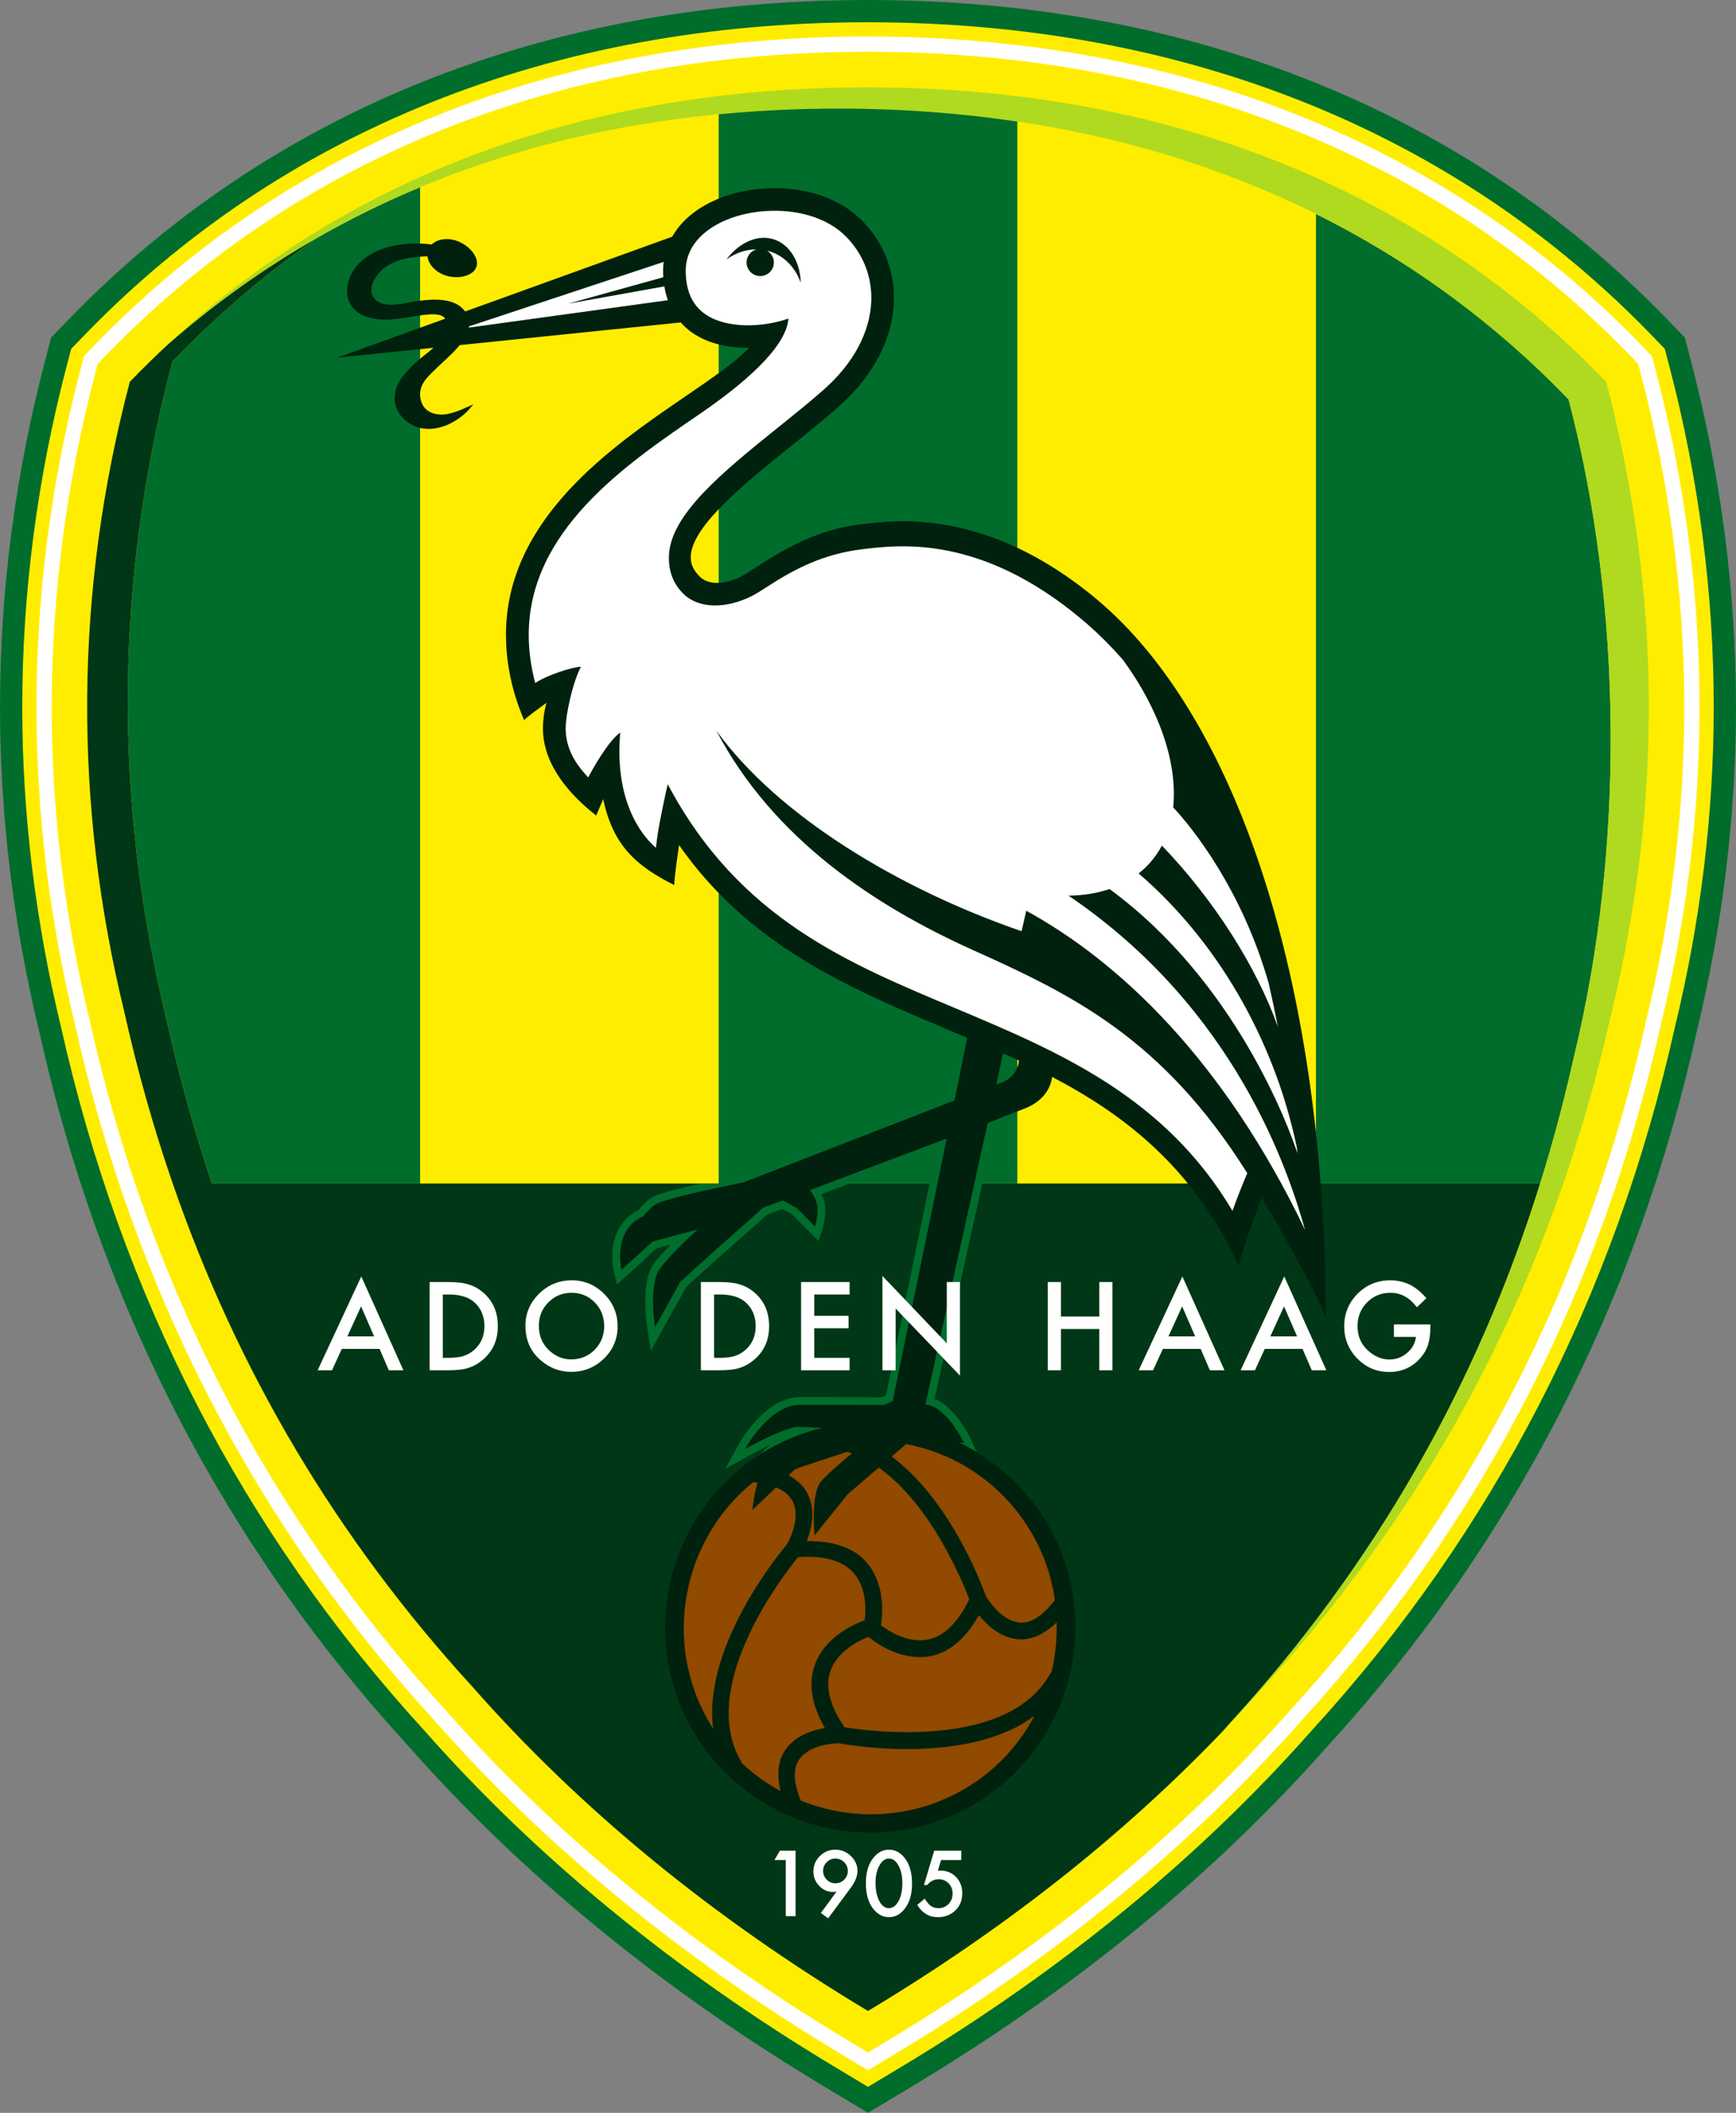
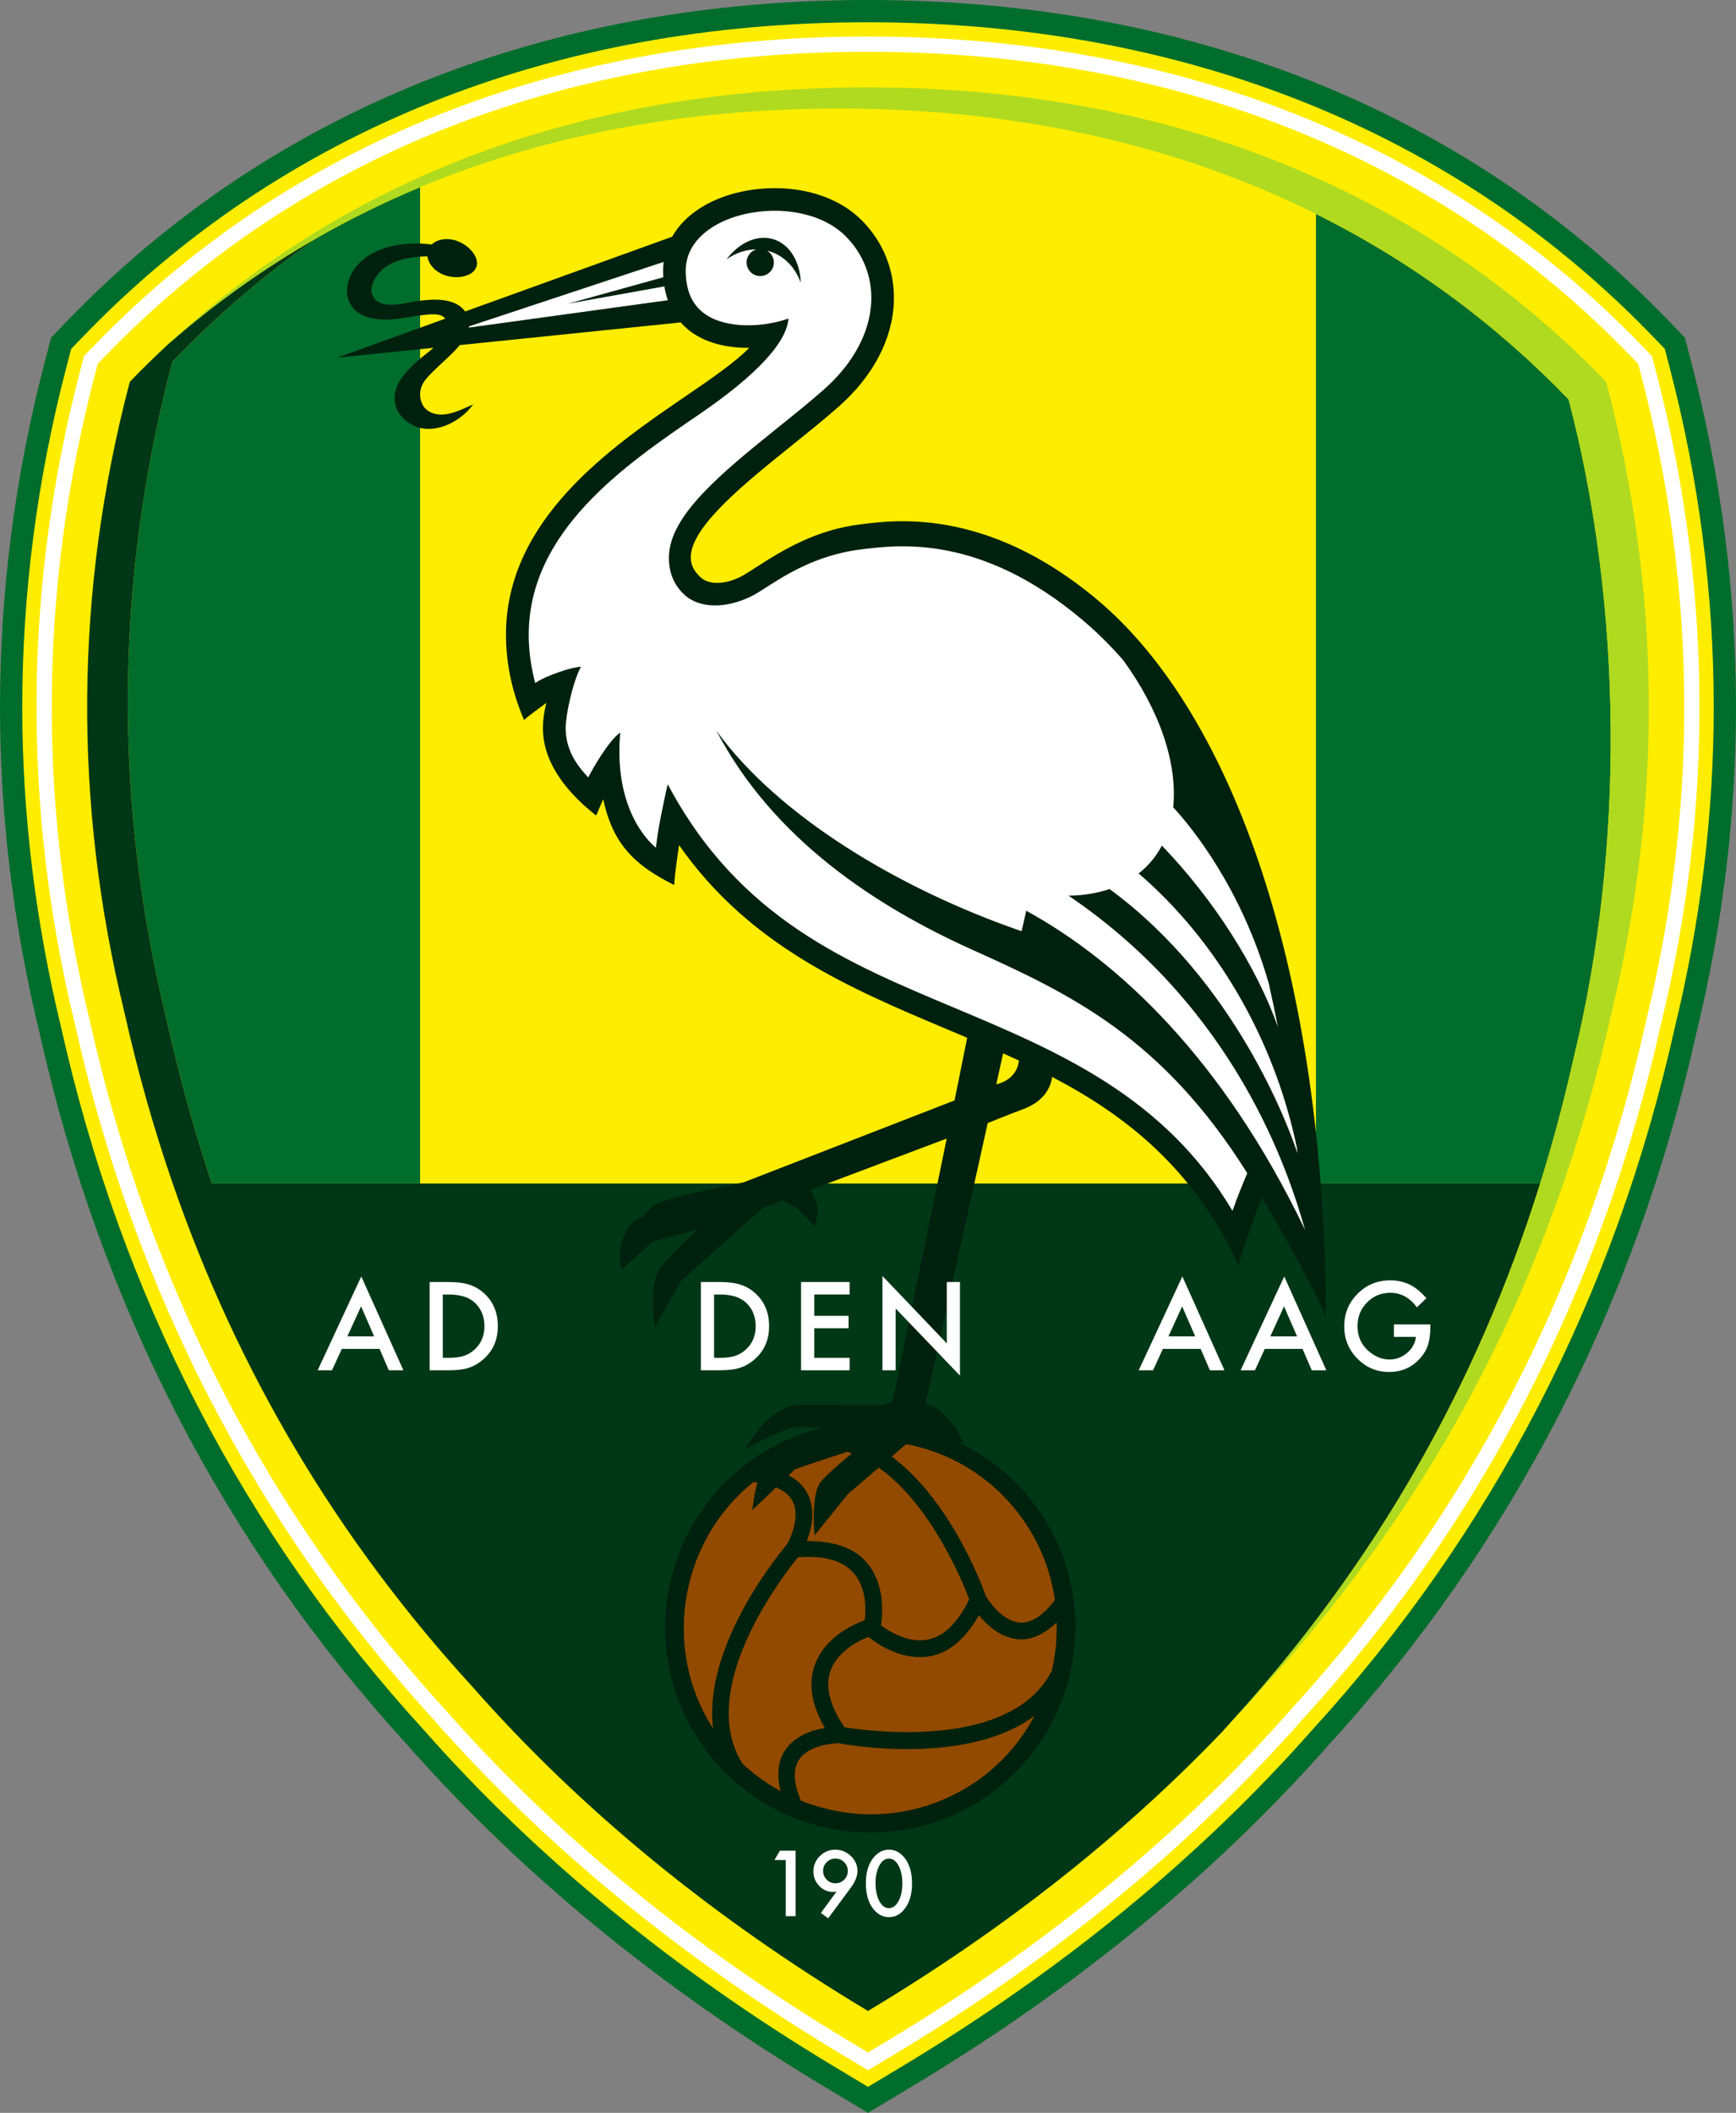
<svg xmlns="http://www.w3.org/2000/svg" version="1.0" width="800" height="973.372" viewBox="0 0 800 973.372" id="HQFL" xml:space="preserve">
  <rect x="0" y="0" width="800" height="973.372" fill="#808080" stroke="none" />
  <defs id="defs68" />
  <path d="M 779.084,165.667 L 776.427,155.527 L 769.153,147.982 C 675.936,51.218 548.288,0.046 400.009,0 C 251.815,-0.055 124.161,51.116 30.846,147.983 C 30.84,147.99 23.569,155.522 23.569,155.522 L 20.899,165.666 C 7.03,218.426 0,272.298 0,325.79 C 0,375.56 6.11,425.959 18.162,475.59 C 46.151,600.973 103.184,711.434 187.653,803.817 C 239.963,863.149 304.462,916.033 379.298,960.933 L 400,973.372 L 420.708,960.931 C 495.534,916.034 560.033,863.148 612.407,803.748 C 696.817,711.432 753.845,600.97 781.847,475.494 C 793.886,425.992 800,375.596 800,325.798 C 800,272.291 792.962,218.415 779.084,165.667 z " style="fill:#006d2c" id="path3" />
  <path d="M 769.157,168.272 C 769.157,168.272 767.674,162.607 767.18,160.719 C 765.423,158.896 761.766,155.103 761.766,155.103 C 670.527,60.392 545.432,10.307 400.004,10.263 C 254.667,10.208 129.57,60.293 38.236,155.103 L 38.231,155.107 C 38.231,155.107 34.164,159.321 32.81,160.724 C 32.313,162.61 30.821,168.277 30.821,168.277 C 17.178,220.183 10.261,273.179 10.261,325.791 C 10.261,374.746 16.273,424.331 28.154,473.262 C 55.769,596.965 111.98,705.85 195.288,796.962 C 246.961,855.57 310.646,907.778 384.58,952.135 C 384.58,952.135 396.15,959.088 400,961.4 C 405.01,958.391 415.424,952.135 415.424,952.135 C 489.349,907.778 553.035,855.57 604.773,796.893 C 688.019,705.85 744.227,596.962 771.853,473.164 C 783.723,424.36 789.738,374.78 789.738,325.798 C 789.738,273.172 782.814,220.174 769.157,168.272 z " style="fill:#ffed00" id="path5" />
  <path d="M 762.813,169.945 C 762.813,169.941 761.261,164.054 761.261,164.054 L 757.025,159.653 C 667.068,66.264 543.609,16.874 399.994,16.819 C 256.479,16.774 133.016,66.165 42.952,159.652 L 38.715,164.054 L 37.166,169.943 C 10.937,269.714 10.064,371.328 34.575,471.967 C 61.869,594.439 117.605,702.348 200.215,792.633 C 251.24,850.6 314.417,902.389 387.944,946.511 L 399.993,953.745 L 412.04,946.511 C 485.553,902.397 548.816,850.512 600.067,792.301 C 682.472,702.241 738.147,594.296 765.497,471.512 C 789.943,371.226 789.045,269.741 762.813,169.945 z M 758.657,469.917 C 731.561,591.554 676.451,698.419 594.844,787.609 C 544.025,845.328 481.319,896.747 408.427,940.489 C 408.427,940.489 402.925,943.791 399.993,945.552 C 397.541,944.081 391.558,940.489 391.558,940.489 C 318.65,896.741 256.032,845.417 205.439,787.943 C 123.624,698.527 68.452,591.697 41.413,470.373 C 29.701,422.282 23.847,373.982 23.847,325.779 C 23.847,274.192 30.551,222.717 43.956,171.73 C 43.956,171.73 44.725,168.806 45.041,167.608 C 45.902,166.714 48.009,164.523 48.009,164.523 L 48.009,164.524 C 136.717,72.444 258.431,23.797 399.992,23.842 C 541.655,23.895 663.364,72.542 751.965,164.524 C 751.965,164.524 753.905,166.537 754.935,167.609 C 755.251,168.806 756.024,171.733 756.024,171.733 C 769.444,222.792 776.156,274.3 776.156,325.869 C 776.156,373.936 770.325,422.057 758.657,469.917 z " style="fill:white" id="path7" />
  <path d="M 79.436,166.604 C 52.835,267.79 52.192,368.972 76.836,470.153 C 82.576,495.925 89.52,520.944 97.625,545.244 L 193.591,545.244 L 193.591,86.247 C 176.911,93.191 160.936,101.085 145.646,109.856 C 121.741,126.613 99.668,145.599 79.436,166.604 z " style="fill:#006d2c" id="path9" />
  <path d="M 722.854,184.013 C 689.471,149.359 650.564,120.523 606.434,98.575 L 606.434,545.245 L 709.74,545.245 C 715.67,526.257 720.871,506.818 725.308,486.899 C 748.612,391.267 748,279.678 722.854,184.013 z " style="fill:#006d2c" id="path11" />
  <path d="M 567.114,793.525 C 632.902,721.609 680.431,639.076 709.739,545.245 L 97.625,545.245 C 89.52,520.945 82.576,495.926 76.836,470.154 C 52.192,368.972 52.835,267.791 79.436,166.605 C 99.665,145.603 121.733,126.62 145.634,109.865 C 121.299,123.819 98.702,140 77.865,158.234 C 71.692,163.949 65.666,169.83 59.814,175.903 C 34.361,272.744 33.744,369.578 57.338,466.411 C 63.387,493.546 70.817,519.813 79.6,545.245 C 109.603,632.106 155.556,709.121 217.494,776.833 C 267.777,833.934 328.611,883.597 400,926.438 C 462.573,888.887 517.033,846.091 563.399,797.642 L 563.399,797.641 C 564.636,796.259 565.896,794.908 567.114,793.525 z " style="fill:#003716" id="path13" />
  <path d="M 740.178,175.902 C 658.249,90.843 543.522,40.285 400,40.239 C 265.161,40.194 157.725,83.918 77.39,158.643 C 155.7,89.912 258.74,49.966 386.833,50.011 C 528.608,50.069 641.926,100.004 722.854,184.013 C 748,279.678 748.612,391.266 725.307,486.898 C 698.946,605.256 646.212,707.055 567.114,793.524 C 565.896,794.907 564.635,796.258 563.399,797.639 C 569.931,790.812 576.306,783.877 582.514,776.832 C 662.581,689.296 715.961,586.223 742.653,466.41 C 766.255,369.577 765.638,272.744 740.178,175.902 z " style="fill:#b0da1f" id="path15" />
-   <path d="M 386.833,50.011 C 367.722,50.004 349.181,50.907 331.186,52.644 L 331.186,545.245 L 322.802,545.245 C 311.242,547.845 303.993,549.867 301.199,551.279 C 298.761,552.509 296.415,554.63 294.208,557.52 C 284.796,562.006 282.162,571.4 282.162,578.957 C 282.162,581.591 282.475,583.994 282.916,585.88 L 284.312,591.838 C 284.312,591.838 301.283,576.288 302.459,575.209 C 302.974,575.07 306.04,574.247 309.087,573.428 C 302.521,580.099 300.654,582.95 299.894,584.561 C 297.9,588.735 297.331,594.412 297.331,599.533 C 297.331,605.678 298.15,611.024 298.313,612.032 L 299.972,622.229 C 299.972,622.229 315.728,593.82 316.194,592.98 C 318.983,590.218 337.149,574.031 353.588,559.506 C 354.462,559.178 358.494,557.661 360.443,556.927 C 362.03,557.804 364.408,559.119 364.995,559.443 C 365.655,560.108 377.234,571.748 377.234,571.748 L 379.011,566.092 C 379.072,565.896 380.304,561.914 380.304,557.53 C 380.304,556.779 380.267,556.014 380.183,555.255 C 379.995,553.64 379.413,551.914 378.528,550.111 C 380.462,549.382 385.344,547.542 391.441,545.245 L 428.35,545.245 C 422.018,576.008 408.79,640.3 408.242,642.961 C 407.935,643.099 407.263,643.399 406.624,643.684 C 405.213,643.68 368.672,643.599 368.672,643.599 C 352.459,643.599 340.666,664.943 340.172,665.851 L 334.284,676.678 L 345.059,670.695 C 349.199,668.396 352.691,666.634 355.602,665.283 C 354.343,666.043 353.737,666.549 353.37,666.861 C 352.448,667.645 351.607,668.609 350.836,669.699 C 351.805,669.091 352.769,668.482 353.766,667.906 C 384.71,650.037 421.621,651.695 450.194,669.026 L 447.518,663.315 C 446.719,661.606 440.169,648.191 430.678,644.425 C 431.68,639.905 444.89,580.313 452.659,545.247 L 468.815,545.247 L 468.815,55.996 C 442.651,52.083 415.327,50.022 386.833,50.011 z " style="fill:#006d2c" id="path17" />
  <path d="M 505.483,276.157 C 453.863,232.924 410.542,239.899 396.698,241.548 C 376.208,243.982 361.016,253.197 347.995,261.62 C 345.229,263.409 342.84,264.954 341.16,265.778 C 333.731,269.419 326.494,269.455 322.725,265.871 C 319.573,262.875 318.173,259.838 318.319,256.314 C 318.905,242.179 343.346,222.531 364.911,205.196 C 372.309,199.248 379.961,193.098 386.611,187.225 C 402.377,173.301 411.366,156.133 411.929,138.884 C 412.387,124.857 407.155,111.612 397.198,101.59 C 379.845,84.126 349.748,83.566 330.242,91.906 C 320.807,95.939 313.837,101.878 309.751,109.056 L 214.339,143.502 C 209.727,137.024 199.673,137.737 192.825,138.62 C 187.428,139.307 177.28,142.647 172.824,137.895 C 168.543,133.353 173.337,126.23 177.214,123.346 C 182.84,119.135 190.091,118.308 196.986,118.087 C 197.335,121.244 199.811,124.452 203.704,126.272 C 209.262,128.854 216.909,127.836 219.173,123.76 C 221.444,119.683 217.435,114.089 211.882,111.525 C 207.13,109.286 201.806,109.866 198.959,112.636 C 195.811,112.222 192.618,112.087 189.441,112.227 C 180.387,112.622 170.484,115.298 164.395,122.49 C 159.893,127.789 157.817,136.322 162.835,142.057 C 164.302,143.712 166.285,144.961 168.358,145.724 C 177.308,148.993 185.986,146.186 194.997,145.13 C 198.333,144.744 203.372,144.15 205.161,146.813 L 155.391,164.78 L 199.795,160.225 C 196.964,162.752 193.851,164.787 190.708,167.818 C 184.405,173.893 182.058,177.974 181.871,183.027 C 181.557,191.543 189.38,196.234 193.618,197.17 C 201.38,198.909 209.572,195.084 215.076,189.751 C 216.176,188.677 217.029,187.568 218.12,186.286 C 214.088,187.989 211.122,189.622 206.813,190.601 C 201.866,191.713 196.261,190.444 194.372,185.692 C 192.715,181.521 193.821,177.481 196.511,174.37 C 199.892,170.445 205.514,165.715 209.151,162 C 210.052,161.066 210.977,160.056 211.853,158.988 L 313.705,148.539 C 315.244,150.28 316.983,151.851 318.936,153.222 C 327.011,158.884 337.206,160.347 345.29,160.23 C 338.879,166.835 327.79,174.458 316.137,182.413 C 281.961,205.749 233.166,239.066 233.166,292.391 C 233.166,302.796 234.929,316.46 241.526,331.752 C 242.06,330.837 250.34,324.889 251.809,323.797 C 250.692,327.996 250.197,331.888 250.197,335.494 C 250.197,352.722 263.19,366.7 274.734,375.695 C 274.734,375.695 277.852,368.458 277.974,368.163 C 282.539,389.603 293.147,398.888 310.689,407.734 C 310.946,402.401 312.5,392.488 312.922,389.321 C 345.392,435.781 391.54,455.285 436.314,474.131 C 439.442,475.448 442.573,476.765 445.71,478.092 L 439.883,506.961 L 342.619,544.717 C 327.904,547.677 307.65,552.032 302.814,554.474 C 300.443,555.67 298.345,557.842 296.561,560.31 C 282.021,566.356 286.404,585.06 286.404,585.06 L 300.685,571.975 L 321.542,566.368 C 312.924,574.398 304.817,582.524 303.133,586.088 C 299.099,594.539 301.85,611.455 301.85,611.455 L 313.307,590.803 C 315.799,588.149 344.846,562.449 351.71,556.385 L 360.731,552.992 L 367.174,556.554 L 375.593,565.018 C 375.593,565.018 377.123,560.142 376.621,555.651 C 376.31,552.969 374.595,550.122 373.268,548.263 L 436.269,524.524 C 436.269,524.524 416.03,622.957 411.38,645.482 C 410.253,645.985 408.9,646.59 407.382,647.266 C 395.56,647.248 375.43,647.181 368.671,647.181 C 354.4,647.181 343.317,667.562 343.317,667.562 C 361.283,657.586 367.62,657.299 367.62,657.299 C 368.985,657.382 373.443,657.588 379.06,657.832 C 370.391,659.904 361.871,663.222 353.763,667.904 C 308.633,693.962 293.159,751.856 319.168,797.008 C 345.272,842.16 403.143,857.643 448.291,831.6 C 493.421,805.514 508.971,747.621 482.928,702.491 C 472.882,685.109 458.119,672.142 441.192,664.225 L 444.271,664.831 C 444.271,664.831 436.287,647.791 426.426,647.037 L 455.16,517.404 C 455.16,517.404 464.533,513.551 471.584,510.944 C 480.113,507.789 484.106,501.968 484.829,496.118 C 518.808,513.889 550.009,538.199 570.747,582.933 C 572.049,577.506 578.571,558.832 581.471,551.587 C 589.12,564.873 603.696,589.543 611.027,606.601 C 610.377,448.638 568.517,328.942 505.483,276.157 z M 459.132,499.494 L 462.257,485.269 C 464.696,486.36 467.132,487.465 469.56,488.595 C 468.499,497.979 459.132,499.494 459.132,499.494 z " style="fill:#00210d" id="path19" />
  <path d="M 306.156,131.936 L 261.701,139.919 L 305.675,127.726 C 305.632,127.083 305.597,126.437 305.579,125.779 C 305.534,124.033 305.631,122.322 305.849,120.647 L 216.164,150.342 C 216.142,150.534 216.11,150.724 216.076,150.914 L 307.763,138.308 C 307.059,136.301 306.524,134.173 306.156,131.936 z " style="fill:white" id="path21" />
  <path d="M 448.328,437.664 C 403.77,417.623 356.418,386.755 330.118,336.607 C 358.421,375.774 413.987,409.442 470.784,429.003 L 472.922,419.576 C 515.38,442.814 563.549,487.689 601.421,566.638 C 593.898,540.072 569.71,464.934 492.421,412.636 C 499.197,412.543 505.545,411.522 511.301,409.567 C 569.583,452.322 593.952,519.413 597.932,531.356 C 597.823,530.446 597.722,529.517 597.612,528.609 C 586.937,477.527 559.87,432.593 524.72,402.391 C 526.594,400.914 528.35,399.286 529.954,397.478 C 532.109,395.05 533.927,392.399 535.438,389.567 C 559.47,414.516 579.196,445.65 588.896,473.101 C 587.561,466.235 586.145,459.515 584.649,452.95 C 572.168,409.437 549.316,381.236 540.636,371.918 C 542.722,351.775 534.405,327.126 517.553,304.066 C 511.466,297.115 505.089,290.836 498.423,285.254 C 451.812,246.213 414.471,250.99 397.559,253.004 C 379.474,255.153 366.236,262.098 354.027,269.998 C 350.983,271.968 348.353,273.669 346.116,274.764 C 334.558,280.429 322.245,280.512 315.175,273.792 C 309.835,268.715 308.004,262.443 308.277,255.878 C 309.058,237.015 332.827,217.612 358.381,197.069 C 366.024,190.925 373.243,185.122 379.712,179.409 C 393.303,167.406 401.046,152.891 401.516,138.541 C 401.877,127.412 397.719,116.897 389.804,108.932 C 376.204,95.243 350.924,94.396 334.341,101.485 C 327.336,104.479 315.64,111.582 316.001,125.505 C 316.23,134.361 319.149,140.635 324.923,144.686 C 334.911,151.69 351.953,150.794 363.348,146.746 C 362.299,160.39 341.877,177.457 322.017,191.018 C 288.085,214.186 243.65,244.526 243.65,292.549 C 243.65,299.538 244.593,306.904 246.645,314.674 C 251.661,311.18 263.939,307.172 267.69,307.174 C 263.634,315.069 260.673,329.708 260.673,335.397 C 260.673,345.293 265.58,352.322 271.09,358.166 C 272.847,354.567 280.433,341.209 285.832,337.46 C 283.133,367.446 294.562,384.025 302.261,390.554 C 302.541,388.144 302.897,385.654 303.255,383.193 C 303.748,379.785 306.823,364.599 307.723,361.301 C 340.709,423.522 391.259,443.854 440.362,464.522 C 487.731,484.461 536.6,505.05 567.974,557.836 C 570.33,551.05 573.205,544.157 574.786,540.488 C 535.661,478.178 493.796,458.117 448.328,437.664 z " style="fill:white" id="path23" />
  <path d="M 369.033,130.248 C 368.672,120.636 364.041,112.633 356.538,110.253 C 355.128,109.805 353.688,109.58 352.241,109.559 C 345.967,109.467 339.553,113.217 334.82,119.447 C 339.039,116.52 343.798,114.888 348.575,114.885 C 346.286,115.555 344.469,117.5 344.098,120.017 C 343.641,123.451 346.008,126.63 349.446,127.124 C 352.899,127.608 356.054,125.221 356.563,121.799 C 356.931,119.165 355.622,116.705 353.45,115.465 C 353.897,115.574 354.345,115.697 354.791,115.839 C 361.534,117.947 366.503,123.344 369.033,130.248 z " style="fill:#00210d" id="path25" />
  <path d="M 146.388,631.275 L 152.996,631.275 L 157.522,621.41 L 174.919,621.41 L 179.18,631.275 L 185.896,631.275 L 166.496,588.053 L 146.388,631.275 z M 160.076,615.665 L 166.389,601.841 L 172.417,615.665 L 160.076,615.665 z " style="fill:white" id="path27" />
  <path d="M 216.203,591.826 C 213.835,591.02 210.602,590.617 206.512,590.617 L 197.982,590.617 L 197.982,631.275 L 206.407,631.275 C 210.532,631.275 213.722,630.9 215.966,630.145 C 218.37,629.386 220.669,628.05 222.866,626.117 C 227.229,622.262 229.419,617.205 229.419,610.956 C 229.419,604.729 227.32,599.689 223.128,595.859 C 221.054,593.959 218.744,592.621 216.203,591.826 z M 218.689,621.736 C 217.211,623.077 215.555,624.051 213.723,624.668 C 211.894,625.246 209.592,625.538 206.828,625.538 L 204.057,625.538 L 204.057,596.364 L 206.828,596.364 C 212.079,596.364 216.048,597.6 218.744,600.082 C 221.733,602.863 223.233,606.493 223.233,610.957 C 223.233,615.385 221.715,618.979 218.689,621.736 z " style="fill:white" id="path29" />
-   <path d="M 263.48,589.835 C 257.62,589.835 252.6,591.89 248.428,595.999 C 244.237,600.109 242.136,605.035 242.136,610.757 C 242.136,617.271 244.437,622.535 249.032,626.555 C 253.208,630.183 257.917,632.002 263.166,632.002 C 269.095,632.002 274.154,629.955 278.348,625.865 C 282.525,621.792 284.609,616.841 284.609,610.994 C 284.609,605.179 282.533,600.2 278.377,596.055 C 274.237,591.908 269.268,589.835 263.48,589.835 z M 274.031,621.836 C 271.1,624.785 267.505,626.26 263.244,626.26 C 259.316,626.26 255.848,624.811 252.85,621.913 C 249.832,619.016 248.324,615.321 248.324,610.819 C 248.324,606.535 249.779,602.931 252.692,600.009 C 255.603,597.054 259.173,595.577 263.403,595.577 C 267.648,595.577 271.204,597.054 274.084,600.009 C 276.976,602.95 278.425,606.595 278.425,610.931 C 278.424,615.213 276.96,618.849 274.031,621.836 z " style="fill:white" id="path31" />
  <path d="M 341.211,591.826 C 338.838,591.02 335.607,590.617 331.521,590.617 L 322.988,590.617 L 322.988,631.275 L 331.413,631.275 C 335.537,631.275 338.726,630.9 340.97,630.145 C 343.374,629.386 345.676,628.05 347.869,626.117 C 352.243,622.262 354.426,617.205 354.426,610.956 C 354.426,604.729 352.329,599.689 348.134,595.859 C 346.063,593.959 343.754,592.621 341.211,591.826 z M 343.692,621.736 C 342.221,623.077 340.558,624.051 338.732,624.668 C 336.898,625.246 334.601,625.538 331.837,625.538 L 329.066,625.538 L 329.066,596.364 L 331.837,596.364 C 337.085,596.364 341.053,597.6 343.75,600.082 C 346.742,602.863 348.239,606.493 348.239,610.957 C 348.24,615.385 346.725,618.979 343.692,621.736 z " style="fill:white" id="path33" />
  <polygon points="369.156,631.275 391.522,631.275 391.522,625.538 375.23,625.538 375.23,611.932 391.046,611.932 391.046,606.188 375.23,606.188 375.23,596.364 391.522,596.364 391.522,590.617 369.156,590.617 369.156,631.275 " style="fill:white" id="polygon35" />
  <polygon points="436.306,618.88 406.652,587.827 406.652,631.275 412.73,631.275 412.73,602.814 442.384,633.731 442.384,590.617 436.306,590.617 436.306,618.88 " style="fill:white" id="polygon37" />
-   <polygon points="506.583,606.529 488.91,606.529 488.91,590.617 482.836,590.617 482.836,631.275 488.91,631.275 488.91,612.268 506.583,612.268 506.583,631.275 512.657,631.275 512.657,590.617 506.583,590.617 506.583,606.529 " style="fill:white" id="polygon39" />
  <path d="M 524.758,631.275 L 531.369,631.275 L 535.889,621.41 L 553.289,621.41 L 557.552,631.275 L 564.267,631.275 L 544.867,588.053 L 524.758,631.275 z M 538.448,615.665 L 544.761,601.841 L 550.789,615.665 L 538.448,615.665 z " style="fill:white" id="path41" />
  <path d="M 571.715,631.275 L 578.32,631.275 L 582.846,621.41 L 600.239,621.41 L 604.504,631.275 L 611.218,631.275 L 591.818,588.053 L 571.715,631.275 z M 585.397,615.665 L 591.712,601.841 L 597.738,615.665 L 585.397,615.665 z " style="fill:white" id="path43" />
  <path d="M 642.352,610.149 L 642.352,615.889 L 652.484,615.889 C 652.201,618.749 650.866,621.209 648.461,623.261 C 646.057,625.297 643.339,626.313 640.327,626.313 C 636.78,626.313 633.49,624.952 630.459,622.225 C 627.205,619.291 625.591,615.558 625.591,611.018 C 625.591,606.623 627.045,602.965 629.957,600.041 C 632.865,597.068 636.471,595.578 640.776,595.578 C 645.563,595.578 649.622,597.804 652.955,602.249 L 657.326,598.058 C 654.784,595.153 652.194,593.057 649.565,591.766 C 646.809,590.483 643.843,589.835 640.665,589.835 C 634.756,589.835 629.735,591.898 625.613,596.025 C 621.505,600.14 619.455,605.15 619.455,611.048 C 619.455,616.822 621.473,621.774 625.507,625.899 C 629.56,630.003 634.431,632.057 640.114,632.057 C 645.941,632.057 650.735,629.934 654.509,625.69 C 656.176,623.796 657.365,621.767 658.064,619.59 C 658.78,617.241 659.144,614.537 659.144,611.488 L 659.144,610.148 L 642.352,610.148 L 642.352,610.149 z " style="fill:white" id="path45" />
  <polygon points="356.898,856.893 362.104,856.893 362.104,882.742 366.625,882.742 366.625,852.615 359.394,852.615 356.898,856.893 " style="fill:white" id="polygon47" />
  <path d="M 384.92,852.13 C 382.157,852.13 379.785,853.119 377.801,855.088 C 375.828,857.043 374.846,859.405 374.846,862.165 C 374.846,864.756 375.73,866.975 377.509,868.815 C 379.292,870.668 381.405,871.593 383.842,871.593 C 384.015,871.593 384.234,871.584 384.509,871.559 C 384.783,871.531 385.117,871.492 385.506,871.438 L 378.287,881.282 L 381.634,883.765 L 392.18,869.499 C 394.162,866.782 395.153,864.256 395.153,861.915 C 395.153,859.281 394.135,856.991 392.101,855.054 C 390.064,853.109 387.674,852.13 384.92,852.13 z M 389.018,865.96 C 387.911,867.063 386.571,867.617 384.997,867.617 C 383.424,867.617 382.08,867.061 380.962,865.94 C 379.859,864.834 379.305,863.47 379.305,861.843 C 379.305,860.324 379.862,859.004 380.98,857.885 C 382.089,856.782 383.421,856.228 384.981,856.228 C 386.564,856.228 387.91,856.782 389.018,857.885 C 390.132,859.003 390.693,860.346 390.693,861.922 C 390.693,863.497 390.132,864.84 389.018,865.96 z " style="fill:white" id="path49" />
  <path d="M 409.654,852.13 C 406.801,852.13 404.376,853.428 402.374,856.011 C 400.138,858.87 399.018,862.698 399.018,867.491 C 399.018,872.534 400.138,876.485 402.374,879.344 C 404.405,881.93 406.834,883.224 409.672,883.224 C 412.508,883.224 414.928,881.931 416.931,879.344 C 419.17,876.485 420.29,872.601 420.29,867.686 C 420.29,862.763 419.17,858.87 416.931,856.011 C 414.929,853.428 412.504,852.13 409.654,852.13 z M 414.074,875.812 C 412.904,877.981 411.428,879.067 409.64,879.067 C 407.848,879.067 406.372,877.981 405.213,875.812 C 404.056,873.605 403.475,870.829 403.475,867.488 C 403.475,864.28 404.06,861.607 405.231,859.462 C 406.401,857.304 407.873,856.229 409.64,856.229 C 411.427,856.229 412.903,857.304 414.074,859.462 C 415.246,861.632 415.827,864.362 415.827,867.648 C 415.827,870.936 415.246,873.658 414.074,875.812 z " style="fill:white" id="path51" />
-   <path d="M 440.59,864.74 C 438.71,862.763 436.306,861.773 433.384,861.773 C 433.209,861.773 433.028,861.781 432.824,861.791 C 432.624,861.806 432.412,861.822 432.191,861.851 L 433.674,856.892 L 442.987,856.892 L 442.987,852.614 L 430.511,852.614 L 425.775,868.423 L 427.274,868.423 C 428.757,866.642 430.519,865.747 432.562,865.747 C 434.397,865.747 435.921,866.38 437.145,867.642 C 438.368,868.868 438.978,870.441 438.978,872.369 C 438.978,874.246 438.36,875.837 437.127,877.153 C 435.889,878.43 434.361,879.068 432.541,879.068 C 431.149,879.068 429.974,878.743 429.01,878.089 C 428.051,877.427 427.094,876.292 426.142,874.673 L 422.708,877.583 C 425.009,881.345 428.156,883.225 432.151,883.225 C 435.389,883.225 438.08,882.197 440.223,880.142 C 442.368,878.082 443.436,875.471 443.436,872.297 C 443.438,869.223 442.491,866.707 440.59,864.74 z " style="fill:white" id="path53" />
-   <path d="M 486.917,747.449 C 481.303,752.803 475.585,755.512 469.808,755.223 C 461.513,754.75 455.184,749.13 451.136,744.092 C 444.984,754.865 437.53,761.249 429.004,762.923 C 416.138,765.399 404.864,757.846 400.208,754.093 C 396.358,755.563 385.911,760.435 382.654,769.925 C 380.534,776.132 381.9,783.517 386.709,791.887 C 386.709,791.887 388.824,795.167 389.177,795.731 C 398.191,797.214 463.111,806.532 483.441,771.953 C 483.441,771.953 484.505,770.133 484.658,769.892 C 486.399,762.67 487.111,755.111 486.917,747.449 z " style="fill:#914a00" id="path55" />
+   <path d="M 486.917,747.449 C 481.303,752.803 475.585,755.512 469.808,755.223 C 461.513,754.75 455.184,749.13 451.136,744.092 C 444.984,754.865 437.53,761.249 429.004,762.923 C 416.138,765.399 404.864,757.846 400.208,754.093 C 396.358,755.563 385.911,760.435 382.654,769.925 C 380.534,776.132 381.9,783.517 386.709,791.887 C 386.709,791.887 388.824,795.167 389.177,795.731 C 398.191,797.214 463.111,806.532 483.441,771.953 C 483.441,771.953 484.505,770.133 484.658,769.892 C 486.399,762.67 487.111,755.111 486.917,747.449 " style="fill:#914a00" id="path55" />
  <path d="M 379.99,795.829 C 374.025,785.435 372.456,775.896 375.366,767.381 C 380.081,753.686 394.456,747.866 398.482,746.458 C 399.036,741.977 399.23,734.112 395.505,727.651 C 394.888,726.586 394.18,725.563 393.364,724.668 C 388.396,718.958 379.755,716.499 367.757,717.388 C 361.882,724.571 321.439,776.021 341.21,810.923 C 341.21,810.923 341.901,812.179 342.035,812.424 C 347.33,817.382 353.285,821.635 359.7,825.145 C 357.91,817.695 358.471,811.418 361.634,806.579 C 366.066,799.779 373.887,797.106 380.197,796.067 C 380.081,795.93 380.021,795.829 379.99,795.829 z " style="fill:#914a00" id="path57" />
  <path d="M 386.52,803.094 C 384.89,803.124 372.8,803.573 368.12,810.807 C 365.354,815.061 365.677,821.34 369.048,829.517 C 393.838,839.475 421.166,837.568 444.112,824.36 C 458.023,816.325 469.191,804.631 476.746,790.443 C 445.504,813.806 389.684,803.724 386.52,803.094 z " style="fill:#914a00" id="path59" />
  <path d="M 362.694,711.429 C 363.117,710.676 369.329,699.601 365.254,691.592 L 364.972,691.11 C 363.537,688.615 361.07,686.663 357.623,685.24 L 346.698,695.692 C 346.698,695.692 347.307,689.55 349.027,683.048 C 348.404,682.96 347.768,682.878 347.114,682.807 C 314.348,709.183 305.427,756.39 326.472,792.814 C 327.075,793.872 327.785,795.004 328.599,796.204 C 323.827,757.612 360.489,714.004 362.694,711.429 z " style="fill:#914a00" id="path61" />
  <path d="M 371.665,687.261 C 371.665,687.261 372.126,688.104 372.126,688.134 C 375.92,695.546 374.169,703.853 371.798,709.954 C 384.319,709.873 393.539,713.112 399.192,719.605 C 400.336,720.904 401.349,722.31 402.206,723.788 C 407.374,732.787 406.834,743.071 405.979,748.777 C 409.723,751.571 418.465,757.105 427.549,755.348 C 434.95,753.9 441.378,747.636 446.666,736.765 C 445.314,733.245 441.086,722.556 434.132,710.543 C 427.115,698.394 417.292,684.819 404.952,676.118 L 390.773,688.27 L 375.383,707.296 C 375.383,707.296 373.517,688.625 378.181,682.704 C 380.252,680.059 386.319,674.769 392.563,669.546 C 391.846,669.287 391.122,669.047 390.39,668.826 C 379.329,672.44 368.499,676.027 366.335,676.904 L 363.41,679.703 C 367.081,681.637 369.864,684.143 371.665,687.261 z " style="fill:#914a00" id="path63" />
  <path d="M 440.902,706.69 C 449.254,721.177 453.773,733.746 454.361,735.391 C 454.823,736.144 461.366,747.037 470.218,747.523 C 475.353,747.767 480.698,744.258 486.132,737.084 C 484.575,726.27 481.05,716.017 475.66,706.683 C 462.884,684.584 441.734,669.878 417.583,665.292 L 410.906,671.014 C 424,680.745 434.094,694.921 440.902,706.69 z " style="fill:#914a00" id="path65" />
</svg>